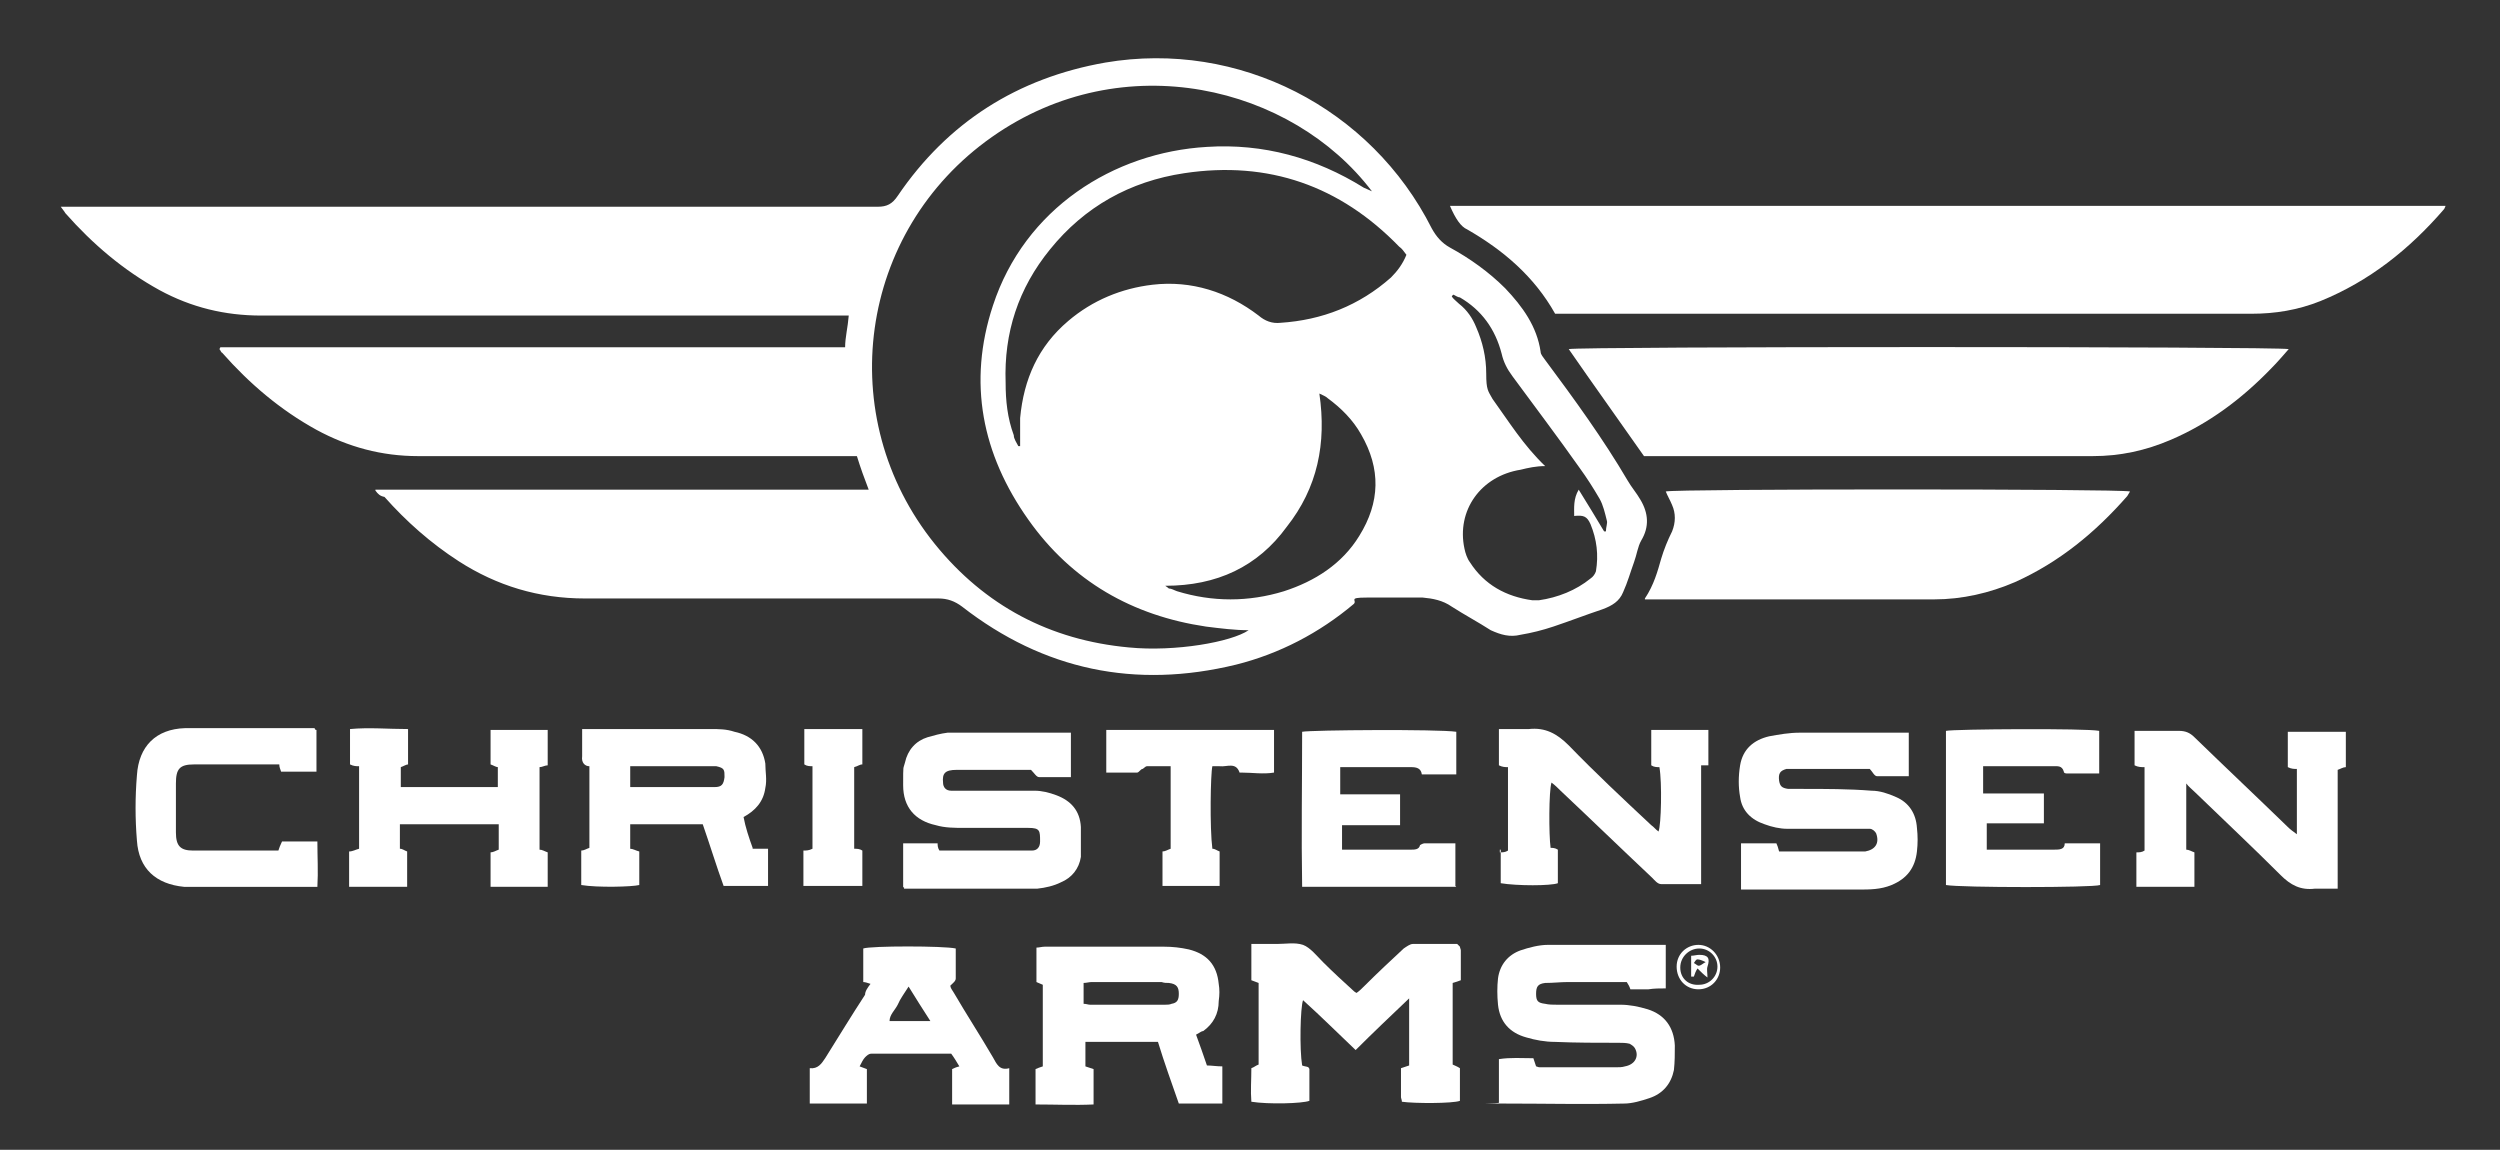
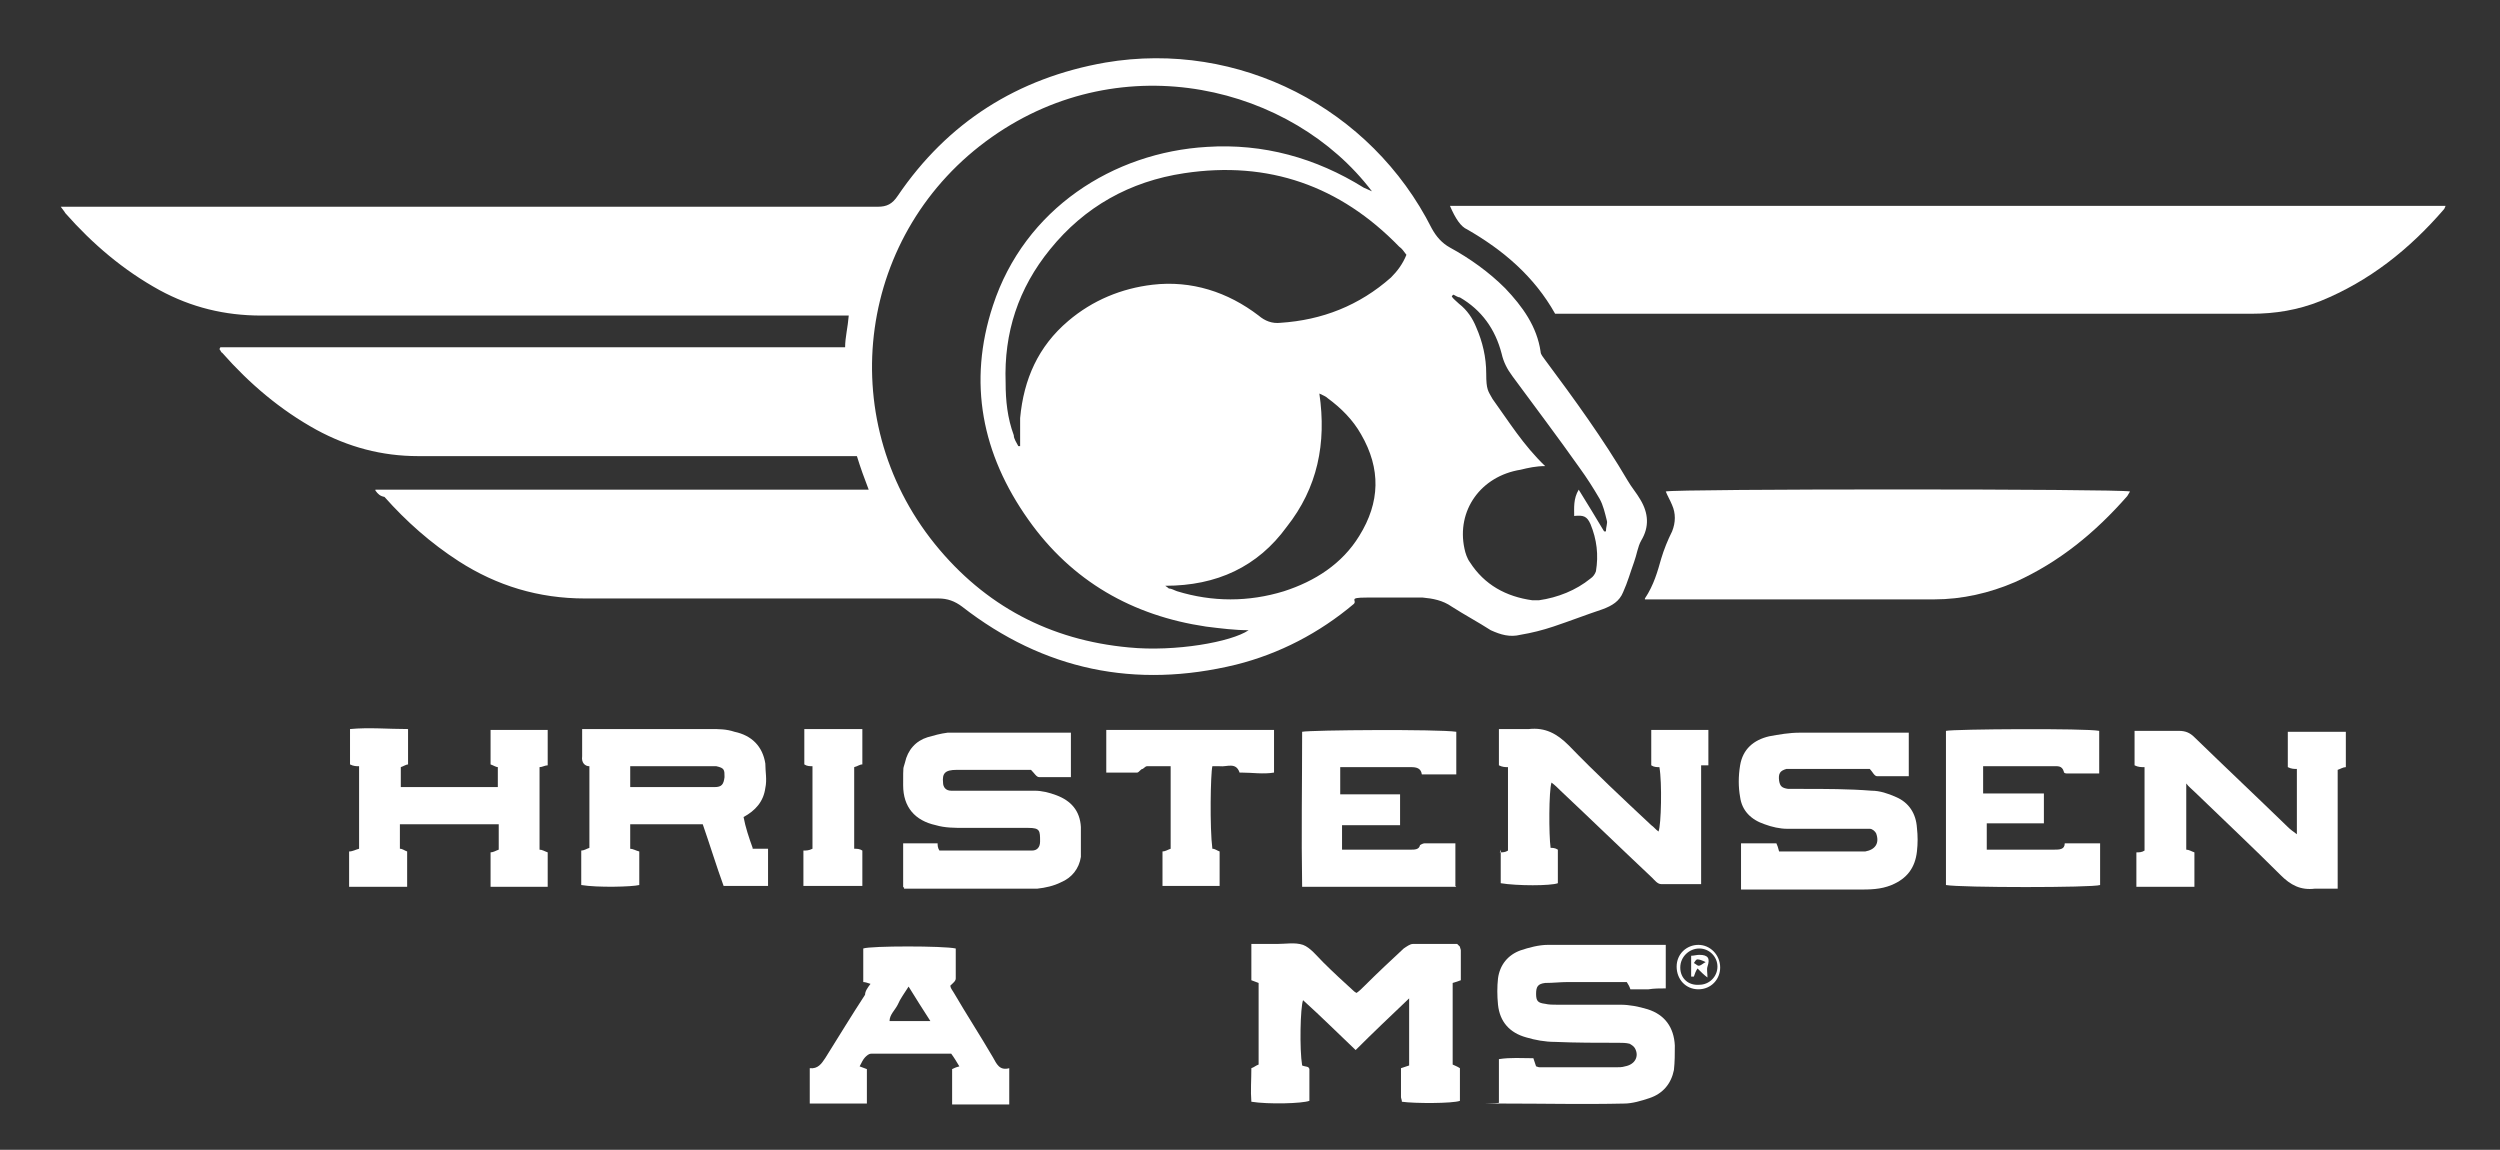
<svg xmlns="http://www.w3.org/2000/svg" id="Layer_1" version="1.1" viewBox="0 0 275.7 126.8">
  <rect x="0" y="0" width="275.7" height="126.8" fill="#333333" stroke="none" />
  <defs>
    <style>
      .st0 {
        clip-path: url(#clippath-6);
      }

      .st1 {
        clip-path: url(#clippath-7);
      }

      .st2 {
        clip-path: url(#clippath-17);
      }

      .st3 {
        clip-path: url(#clippath-15);
      }

      .st4 {
        clip-path: url(#clippath-18);
      }

      .st5 {
        clip-path: url(#clippath-4);
      }

      .st6 {
        clip-path: url(#clippath-9);
      }

      .st7 {
        clip-path: url(#clippath-10);
      }

      .st8 {
        fill: #fff;
      }

      .st9 {
        clip-path: url(#clippath-11);
      }

      .st10 {
        fill: none;
      }

      .st11 {
        clip-path: url(#clippath-1);
      }

      .st12 {
        clip-path: url(#clippath-5);
      }

      .st13 {
        clip-path: url(#clippath-20);
      }

      .st14 {
        clip-path: url(#clippath-8);
      }

      .st15 {
        clip-path: url(#clippath-3);
      }

      .st16 {
        clip-path: url(#clippath-12);
      }

      .st17 {
        clip-path: url(#clippath-14);
      }

      .st18 {
        clip-path: url(#clippath-19);
      }

      .st19 {
        clip-path: url(#clippath-16);
      }

      .st20 {
        clip-path: url(#clippath-2);
      }

      .st21 {
        clip-path: url(#clippath-13);
      }

      .st22 {
        clip-path: url(#clippath);
      }
    </style>
    <clipPath id="clippath">
      <rect class="st10" x="6.5" y="5.5" width="263.2" height="116.3" />
    </clipPath>
    <clipPath id="clippath-1">
      <rect class="st10" x="6.5" y="5.5" width="263.2" height="116.3" />
    </clipPath>
    <clipPath id="clippath-2">
-       <rect class="st10" x="6.5" y="5.5" width="263.2" height="116.3" />
-     </clipPath>
+       </clipPath>
    <clipPath id="clippath-3">
      <rect class="st10" x="6.5" y="5.5" width="263.2" height="116.3" />
    </clipPath>
    <clipPath id="clippath-4">
      <rect class="st10" x="6.5" y="5.5" width="263.2" height="116.3" />
    </clipPath>
    <clipPath id="clippath-5">
      <rect class="st10" x="6.5" y="5.5" width="263.2" height="116.3" />
    </clipPath>
    <clipPath id="clippath-6">
      <rect class="st10" x="6.5" y="5.5" width="263.2" height="116.3" />
    </clipPath>
    <clipPath id="clippath-7">
      <rect class="st10" x="6.5" y="5.5" width="263.2" height="116.3" />
    </clipPath>
    <clipPath id="clippath-8">
      <rect class="st10" x="6.5" y="5.5" width="263.2" height="116.3" />
    </clipPath>
    <clipPath id="clippath-9">
-       <rect class="st10" x="6.5" y="5.5" width="263.2" height="116.3" />
-     </clipPath>
+       </clipPath>
    <clipPath id="clippath-10">
      <rect class="st10" x="6.5" y="5.5" width="263.2" height="116.3" />
    </clipPath>
    <clipPath id="clippath-11">
      <rect class="st10" x="6.5" y="5.5" width="263.2" height="116.3" />
    </clipPath>
    <clipPath id="clippath-12">
      <rect class="st10" x="6.5" y="5.5" width="263.2" height="116.3" />
    </clipPath>
    <clipPath id="clippath-13">
      <rect class="st10" x="6.5" y="5.5" width="263.2" height="116.3" />
    </clipPath>
    <clipPath id="clippath-14">
      <rect class="st10" x="6.5" y="5.5" width="263.2" height="116.3" />
    </clipPath>
    <clipPath id="clippath-15">
      <rect class="st10" x="6.5" y="5.5" width="263.2" height="116.3" />
    </clipPath>
    <clipPath id="clippath-16">
-       <rect class="st10" x="6.5" y="5.5" width="263.2" height="116.3" />
-     </clipPath>
+       </clipPath>
    <clipPath id="clippath-17">
      <rect class="st10" x="6.5" y="5.5" width="263.2" height="116.3" />
    </clipPath>
    <clipPath id="clippath-18">
      <rect class="st10" x="6.5" y="5.5" width="263.2" height="116.3" />
    </clipPath>
    <clipPath id="clippath-19">
      <rect class="st10" x="6.5" y="5.5" width="263.2" height="116.3" />
    </clipPath>
    <clipPath id="clippath-20">
      <rect class="st10" x="6.5" y="5.5" width="263.2" height="116.3" />
    </clipPath>
  </defs>
  <g class="st22">
    <path class="st8" d="M41.4,54h54.4c-.5-1.3-.9-2.4-1.3-3.7h-48.4c-4,0-7.7-1-11.2-2.9-4-2.2-7.4-5.1-10.4-8.5-.1,0-.2-.3-.3-.4q0,0,.1-.2h.1c.1,0,.2,0,.2,0h68.3s0,0,.3,0c0-1.1.3-2.2.4-3.5H28.8c-4,0-7.7-.9-11.2-2.8-4-2.2-7.4-5.1-10.4-8.5-.1-.2-.3-.4-.5-.7h90.1c1,0,1.6-.3,2.2-1.2,5.5-8.1,13.2-13,22.9-14.7,14.7-2.5,29.3,5,36,18.3.5.9,1.1,1.6,2,2.1,2.2,1.2,4.3,2.7,6.1,4.5,1.9,2,3.5,4.2,3.9,7,0,.3.3.6.5.9,3.2,4.3,6.4,8.7,9.1,13.3.4.7,1,1.4,1.4,2.1.9,1.5,1,3,.1,4.5-.4.7-.5,1.6-.8,2.4-.4,1.1-.7,2.2-1.2,3.3-.4,1-1.2,1.5-2.3,1.9-1.8.6-3.6,1.3-5.4,1.9-1.2.4-2.4.7-3.6.9-1.2.3-2.2,0-3.3-.5-1.4-.9-2.9-1.7-4.3-2.6-1-.7-2.1-.9-3.2-1-2.1,0-4.1,0-6.2,0s-1,.3-1.4.7c-3.8,3.2-8.2,5.5-13,6.7-11.1,2.7-21.2.6-30.2-6.4-.8-.6-1.6-.9-2.6-.9-13,0-26,0-39,0-5.1,0-9.7-1.4-13.9-4.1-3.1-2-5.8-4.4-8.2-7.1-.5-.1-.7-.3-1-.7M151.3,21.1c-8.8-11.6-27.4-16.2-41.9-6-14.8,10.4-17.6,30.9-6.3,44.9,5.5,6.8,12.7,10.6,21.4,11.4,5.1.5,11.3-.6,13.2-1.9-1.5,0-3.1-.2-4.7-.4-8.1-1.2-14.8-5-19.6-11.8-5.1-7.2-6.7-15.1-3.9-23.6,3.5-10.7,13.3-16.9,23.6-17.5,6.2-.4,12,1.2,17.3,4.5.2.1.5.2.9.4M155.1,28.1c-.3-.4-.5-.7-.8-.9-6.5-6.7-14.4-9.5-23.7-8.1-6,.9-11,3.7-14.8,8.4-3.5,4.3-5.1,9.2-4.9,14.7,0,2,.2,3.9.9,5.8,0,.4.3.8.5,1.2h.2c0-1.1,0-2.1,0-3.1.4-4.3,2-7.9,5.3-10.7,2.7-2.3,5.9-3.6,9.3-4,4.3-.5,8.3.8,11.7,3.4.7.6,1.5.9,2.4.8,4.6-.3,8.7-1.9,12.2-5,.7-.7,1.3-1.5,1.7-2.5M170.4,51.4c-1,0-1.9.2-2.7.4-4.4.7-7.1,4.5-6.2,8.7.1.5.3,1.1.6,1.5,1.6,2.5,4,3.8,6.9,4.2h.7c2.1-.3,4.1-1.1,5.7-2.4.3-.2.5-.5.6-.8.3-1.8.1-3.5-.6-5.2-.4-.9-.8-1-1.8-.9,0-.9-.1-1.9.5-2.9,1,1.6,1.9,3.1,2.8,4.6h.2c0-.5.2-.9.1-1.2-.2-.8-.4-1.7-.8-2.4-.7-1.2-1.4-2.3-2.2-3.4-2.4-3.4-4.9-6.7-7.4-10.1-.6-.8-1-1.6-1.2-2.5-.7-2.7-2.2-4.8-4.6-6.2-.2,0-.5-.2-.7-.3q-.1,0-.2.2c.2.3.5.5.8.8.9.7,1.5,1.6,1.9,2.6.7,1.6,1.1,3.3,1.1,5.1s.2,1.9.7,2.8c1.8,2.5,3.4,5.1,5.8,7.4M128.5,64.6q.3.2.4.3c.3,0,.6.2.9.3,3.9,1.2,7.9,1.2,11.8,0,3.4-1.1,6.4-3,8.3-6.1,2.3-3.7,2.4-7.4.2-11.2-.9-1.6-2.2-2.9-3.7-4-.2-.2-.5-.3-.9-.5.8,5.5-.2,10.4-3.6,14.7-3.2,4.4-7.7,6.5-13.4,6.5" />
  </g>
  <g class="st11">
    <path class="st8" d="M159.9,22.7h109.8c-.1.2-.1.3-.2.4-3.8,4.4-8.2,7.9-13.6,10.1-2.5,1-5,1.4-7.6,1.4h-76.8c-2.3-4.1-5.7-7-9.7-9.3-.7-.3-1.3-1.2-1.9-2.6" />
  </g>
  <g class="st20">
    <path class="st8" d="M252.4,38.5c-.7.8-1.3,1.5-2,2.2-3.2,3.3-6.8,6-11,7.8-2.8,1.2-5.6,1.8-8.6,1.8h-49.5c-2.8-4-5.6-7.9-8.3-11.8.9-.3,78.1-.3,79.4,0" />
  </g>
  <g class="st15">
    <path class="st8" d="M181.4,66c1-1.5,1.4-3,1.8-4.4.3-1,.7-2,1.2-3,.4-1,.4-2,0-2.9-.2-.5-.5-1-.7-1.5,1-.3,50.1-.3,51.2,0-.1.2-.2.3-.3.5-3.5,4-7.5,7.3-12.4,9.5-2.8,1.2-5.8,1.9-8.9,1.9h-31.9Z" />
  </g>
  <g class="st5">
    <path class="st8" d="M161,104.4c0,.1.1.3.1.4v3.3c-.3.1-.5.2-.9.3v9c.2.1.5.2.8.4v3.6c-.8.3-5,.3-6.4.1,0-.2-.1-.4-.1-.5v-3.2c.3-.1.6-.2.9-.3v-7.4c-2.1,2-4,3.8-5.9,5.7-1.9-1.8-3.8-3.7-5.8-5.5-.3.8-.4,5.4-.1,7.2.2.1.5.1.7.2,0,.1.1.1.1.2v3.5c-.8.3-4.5.4-6.4.1-.1-1.2,0-2.4,0-3.7.3-.1.5-.3.8-.4v-9c-.3-.1-.5-.2-.8-.3v-4h2.8c1,0,2-.2,2.9.1.8.3,1.5,1.2,2.2,1.9,1.1,1.1,2.3,2.2,3.4,3.2q.1.1.3.2c.3-.2.6-.5.9-.8,1.4-1.4,2.9-2.8,4.3-4.1.3-.2.7-.5,1-.5h4.9l.3.3" />
  </g>
  <g class="st12">
-     <path class="st8" d="M165.4,94c.3,0,.6,0,.9-.2v-9.2c-.3,0-.6,0-1-.2v-4c1.1,0,2.2,0,3.3,0,1.8-.2,3.1.5,4.4,1.8,2.9,3,6,5.9,9.1,8.8.3.2.5.5.8.7.3-.7.4-5.4.1-7.1-.3,0-.6,0-.9-.2v-3.9h6.3v3.9c-.1,0-.3,0-.4,0s-.2,0-.4,0v13.1h-4.4c-.4,0-.7-.4-1-.7-3.4-3.2-6.7-6.4-10.1-9.6-.3-.3-.6-.6-1-.9-.3.9-.3,5.8-.1,7.2.2,0,.5,0,.8.2v3.7c-.8.3-4.5.3-6.3,0v-3.7h-.1Z" />
+     <path class="st8" d="M165.4,94c.3,0,.6,0,.9-.2v-9.2c-.3,0-.6,0-1-.2v-4c1.1,0,2.2,0,3.3,0,1.8-.2,3.1.5,4.4,1.8,2.9,3,6,5.9,9.1,8.8.3.2.5.5.8.7.3-.7.4-5.4.1-7.1-.3,0-.6,0-.9-.2v-3.9h6.3v3.9c-.1,0-.3,0-.4,0s-.2,0-.4,0v13.1h-4.4c-.4,0-.7-.4-1-.7-3.4-3.2-6.7-6.4-10.1-9.6-.3-.3-.6-.6-1-.9-.3.9-.3,5.8-.1,7.2.2,0,.5,0,.8.2v3.7c-.8.3-4.5.3-6.3,0v-3.7Z" />
  </g>
  <g class="st0">
    <path class="st8" d="M241.1,86.4v7.3c.3,0,.6.2.9.3v3.8h-6.4v-3.8c.3,0,.6,0,.9-.2v-9.2c-.4,0-.7,0-1.1-.2v-3.8c.3,0,.6,0,.9,0h4c.7,0,1.2.2,1.7.7,3.4,3.3,6.9,6.6,10.3,9.9.3.3.6.5,1,.8v-7.2c-.3,0-.6,0-1-.2v-3.9h6.4v3.9c-.3,0-.6.2-.9.3v13.1c-.9,0-1.7,0-2.5,0-1.6.2-2.7-.4-3.8-1.5-3.1-3.1-6.3-6.1-9.4-9.1-.4-.4-.7-.6-1-1" />
  </g>
  <g class="st1">
    <path class="st8" d="M83,93.6c.6,0,1.1,0,1.7,0v4.1h-4.9c-.8-2.2-1.5-4.5-2.3-6.8h-8v2.7c.3,0,.6.2,1,.3v3.7c-.8.2-4.6.3-6.4,0v-3.8c.3,0,.6-.2.9-.3v-9c-.5,0-.9-.4-.8-1.1,0-1,0-1.9,0-3,.4,0,.8,0,1.1,0h13.1c.9,0,1.7,0,2.6.3,1.9.4,3.1,1.6,3.4,3.5,0,.9.2,1.8,0,2.7-.2,1.5-1.1,2.5-2.4,3.2.2,1.1.6,2.3,1,3.4M69.4,86.8h9.4c.8,0,1-.3,1.1-1.1,0-.8,0-1-.9-1.2-.3,0-.6,0-.9,0h-7.7c-.3,0-.6,0-.9,0v2.3s0,0,0,0Z" />
  </g>
  <g class="st14">
    <path class="st8" d="M183.7,104.2v4.8c-.6,0-1.3,0-1.9.1h-2c-.1-.3-.2-.5-.4-.8h-6.5c-.8,0-1.6.1-2.5.1-.8.1-1,.4-1,1.2s.2,1,1,1.1c.4.1.9.1,1.3.1h7c1,0,2,.2,3,.5,1.9.6,2.9,2,3,4,0,.9,0,1.8-.1,2.7-.3,1.5-1.2,2.6-2.7,3.1-.9.3-1.9.6-2.8.6-4.4.1-8.8,0-13.2,0s-.4,0-.6-.1v-4.8c1.3-.2,2.5-.1,3.8-.1.1.3.2.6.3.9.1,0,.2.1.4.1h8.4c.3,0,.7,0,1-.1,1.1-.2,1.6-1.1,1.1-2-.1-.2-.4-.4-.6-.5-.4-.1-.8-.1-1.2-.1-2.3,0-4.7,0-7-.1-1.1,0-2.2-.2-3.2-.5-1.8-.5-2.9-1.7-3.1-3.6-.1-1-.1-2,0-2.9.2-1.5,1.1-2.6,2.5-3.1.9-.3,2-.6,3-.6,4.4,0,8.6,0,13,0" />
  </g>
  <g class="st6">
    <path class="st8" d="M131.9,114.1c.4,1.1.8,2.2,1.2,3.4.5,0,1.1.1,1.7.1v4.1h-4.8c-.8-2.3-1.6-4.5-2.3-6.8h-8v2.7c.3.1.6.2.9.3v3.9c-2.1.1-4.2,0-6.4,0v-3.9c.2-.1.5-.2.8-.3v-9c-.2-.1-.5-.2-.7-.3v-3.8c.3,0,.6-.1.9-.1h13.2c.9,0,1.8.1,2.7.3,2,.5,3.1,1.7,3.3,3.8.1.6.1,1.2,0,1.9,0,1.4-.6,2.5-1.7,3.3-.2,0-.4.2-.8.4M119.5,110.7c.3,0,.5.1.7.1h8.3c.2,0,.5,0,.7-.1.6-.1.8-.4.8-1.1s-.2-1.1-1.1-1.2c-.3,0-.5,0-.8-.1h-7.7c-.3,0-.6.1-.9.1v2.3Z" />
  </g>
  <g class="st7">
    <path class="st8" d="M99.6,97.9v-4.9h3.8c0,.2,0,.5.2.8.2,0,.4,0,.6,0h8.4c.4,0,.8,0,1.2,0,.6,0,.9-.4.9-1,0-1.2,0-1.5-1.3-1.5-2.3,0-4.7,0-7,0-1.1,0-2.2,0-3.2-.3-2.3-.5-3.6-2-3.6-4.4s0-1.7.2-2.5c.3-1.4,1.2-2.4,2.5-2.8.7-.2,1.4-.4,2.2-.5,1.3,0,2.6,0,3.9,0h9.7v4.9h-3.5c-.3,0-.5-.4-.9-.8h-8.2c-1.3,0-1.6.4-1.5,1.4,0,.5.3.9.9.9s1,0,1.5,0c2.6,0,5.1,0,7.7,0,.8,0,1.6.2,2.4.5,1.6.6,2.6,1.7,2.7,3.5,0,1.1,0,2.2,0,3.3-.2,1.3-1,2.3-2.2,2.8-.8.4-1.7.6-2.6.7-.7,0-1.5,0-2.2,0h-12.5v-.2Z" />
  </g>
  <g class="st9">
    <path class="st8" d="M192,97.9v-4.9h3.9c.1.2.2.5.3.9h8.2c.4,0,.9,0,1.3,0,1.1-.2,1.6-.9,1.2-2-.1-.2-.4-.5-.7-.5-.5,0-1,0-1.5,0-2.5,0-5.1,0-7.6,0-.8,0-1.7-.2-2.5-.5-1.5-.5-2.5-1.5-2.7-3-.2-1.1-.2-2.3,0-3.5.3-1.8,1.5-2.8,3.2-3.2,1.1-.2,2.2-.4,3.4-.4h11.1c.3,0,.5,0,.9,0v4.8h-3.5c-.3,0-.5-.5-.8-.8h-8.4c-.3,0-.5,0-.8,0-.7.2-.9.5-.8,1.3.1.6.3.8,1,.9.5,0,1.1,0,1.6,0,2.5,0,5.1,0,7.6.2.9,0,1.8.3,2.7.7,1.4.6,2.2,1.8,2.3,3.4.1.9.1,1.7,0,2.6-.2,1.8-1.1,3-2.8,3.7-1.2.5-2.4.5-3.7.5h-12.9v-.2h0Z" />
  </g>
  <g class="st16">
    <path class="st8" d="M44,86.8h10.9v-2.2c-.2,0-.5-.2-.8-.3v-3.8h6.3v3.9c-.3,0-.6.2-.9.2v9.1c.3,0,.6.2.9.3v3.8h-6.3c0-1.2,0-2.5,0-3.8.3,0,.6-.2.9-.3v-2.8h-10.9v2.7c.3,0,.5.2.8.3v3.9c-2.1,0-4.2,0-6.4,0,0-1.3,0-2.6,0-3.9.4,0,.7-.2,1.1-.3v-9.1c-.3,0-.6,0-1-.2v-3.9c2.1-.2,4.2,0,6.4,0v3.9c-.2,0-.5.2-.8.3v2.3h-.2Z" />
  </g>
  <g class="st21">
    <path class="st8" d="M160.6,97.8h-17c-.1-5.7,0-11.4,0-17.1,1-.2,15-.3,17,0v4.7h-3.8c-.1-.7-.6-.8-1.2-.8h-6.8c-.3,0-.6,0-1,0v3h6.6v3.4h-6.4v2.7c.3,0,.5,0,.8,0h6.8c.4,0,.9,0,1-.5,0,0,.3-.2.5-.2h3.4v4.7s0,0,0,0Z" />
  </g>
  <g class="st17">
    <path class="st8" d="M218.9,87.5h6.5v3.3h-6.3v2.9h7.4c.6,0,1.2,0,1.2-.7h3.9v4.6c-.8.3-15.4.3-17,0v-17c.8-.2,15.5-.3,16.9,0v4.7h-3.5c-.1,0-.4,0-.4-.2-.2-.7-.7-.6-1.2-.6h-7.7v3s.2,0,.2,0Z" />
  </g>
  <g class="st3">
    <path class="st8" d="M96,108.5c-.3-.1-.6-.2-.8-.2v-3.7c.8-.3,8.9-.3,10.2,0v3.3c0,.3-.3.5-.6.8,0,.2.2.5.4.8,1.4,2.4,2.9,4.7,4.3,7.1.4.7.7,1.5,1.8,1.2v4h-6.3v-3.9c.2-.1.4-.2.8-.3-.3-.5-.6-1-.9-1.4h-8.8c-.3,0-.5.2-.7.4s-.4.6-.6,1c.3.1.5.2.8.3v3.8h-6.3v-3.9c.9.1,1.3-.5,1.7-1.1,1.5-2.4,2.9-4.7,4.4-7,0-.4.3-.8.6-1.2M100.2,108.8c-.5.8-.9,1.3-1.2,2-.3.6-.9,1.1-.9,1.8h4.5c-.9-1.4-1.6-2.5-2.4-3.8" />
  </g>
  <g class="st19">
    <path class="st8" d="M34.9,80.4v4.7h-3.9c-.1-.3-.2-.5-.2-.8-.1,0-.3,0-.4,0h-9c-1.6,0-2,.5-2,2.1v5.4c0,1.5.5,2,1.9,2h9.4c.1-.3.2-.6.4-1h3.9c0,1.7.1,3.3,0,5-.5,0-.8,0-1.2,0h-12.2c-.4,0-.9,0-1.3,0-3.1-.3-5-2-5.2-5.1-.2-2.4-.2-4.8,0-7.2.2-3.2,2.1-5.1,5.3-5.2,4.8,0,9.5,0,14.3,0,0,0,0,.2.2.2" />
  </g>
  <g class="st2">
    <path class="st8" d="M129,84.5h-2.5c-.2,0-.3.2-.5.3-.2,0-.4.4-.6.4h-3.4c0-1.6,0-3.1,0-4.7h18.5v4.7c-1.2.2-2.4,0-3.6,0s-.2,0-.2,0c-.4-1.2-1.4-.6-2.2-.7h-.8c-.2.8-.3,6.8,0,9.1.3,0,.5.2.8.3v3.8h-6.3v-3.8c.3,0,.6-.2.9-.3v-9.1h0Z" />
  </g>
  <g class="st4">
    <path class="st8" d="M89.7,84.5c-.4,0-.7,0-1-.2v-3.9h6.4v3.9c-.3,0-.5.2-.9.3v9c.3,0,.6,0,.9.2v3.9h-6.5v-3.9c.3,0,.6,0,1-.2v-9.1s0,0,0,0Z" />
  </g>
  <g class="st18">
    <path class="st8" d="M187.3,109.1c-1.4,0-2.4-1.1-2.4-2.5s1.1-2.4,2.4-2.4,2.4,1.1,2.4,2.5c0,1.3-1,2.4-2.4,2.4M187.4,108.6c1.1,0,2-.9,2-2s-.9-2-2-2-2.1.9-2.1,2.1.9,2,2.1,1.9" />
  </g>
  <g class="st13">
    <path class="st8" d="M186.5,107.7v-2.3c.3,0,.6-.1.9-.1,1,0,1.2.4.9,1.3-.1.3,0,.7,0,1.2-.4-.3-.7-.6-1.1-1-.2.3-.3.6-.4.9-.2,0-.3,0-.3,0M188.1,106.1c-.4-.2-.7-.3-.9-.3s-.3.3-.4.4c.2.1.4.3.5.3.3,0,.4-.2.8-.4" />
  </g>
</svg>